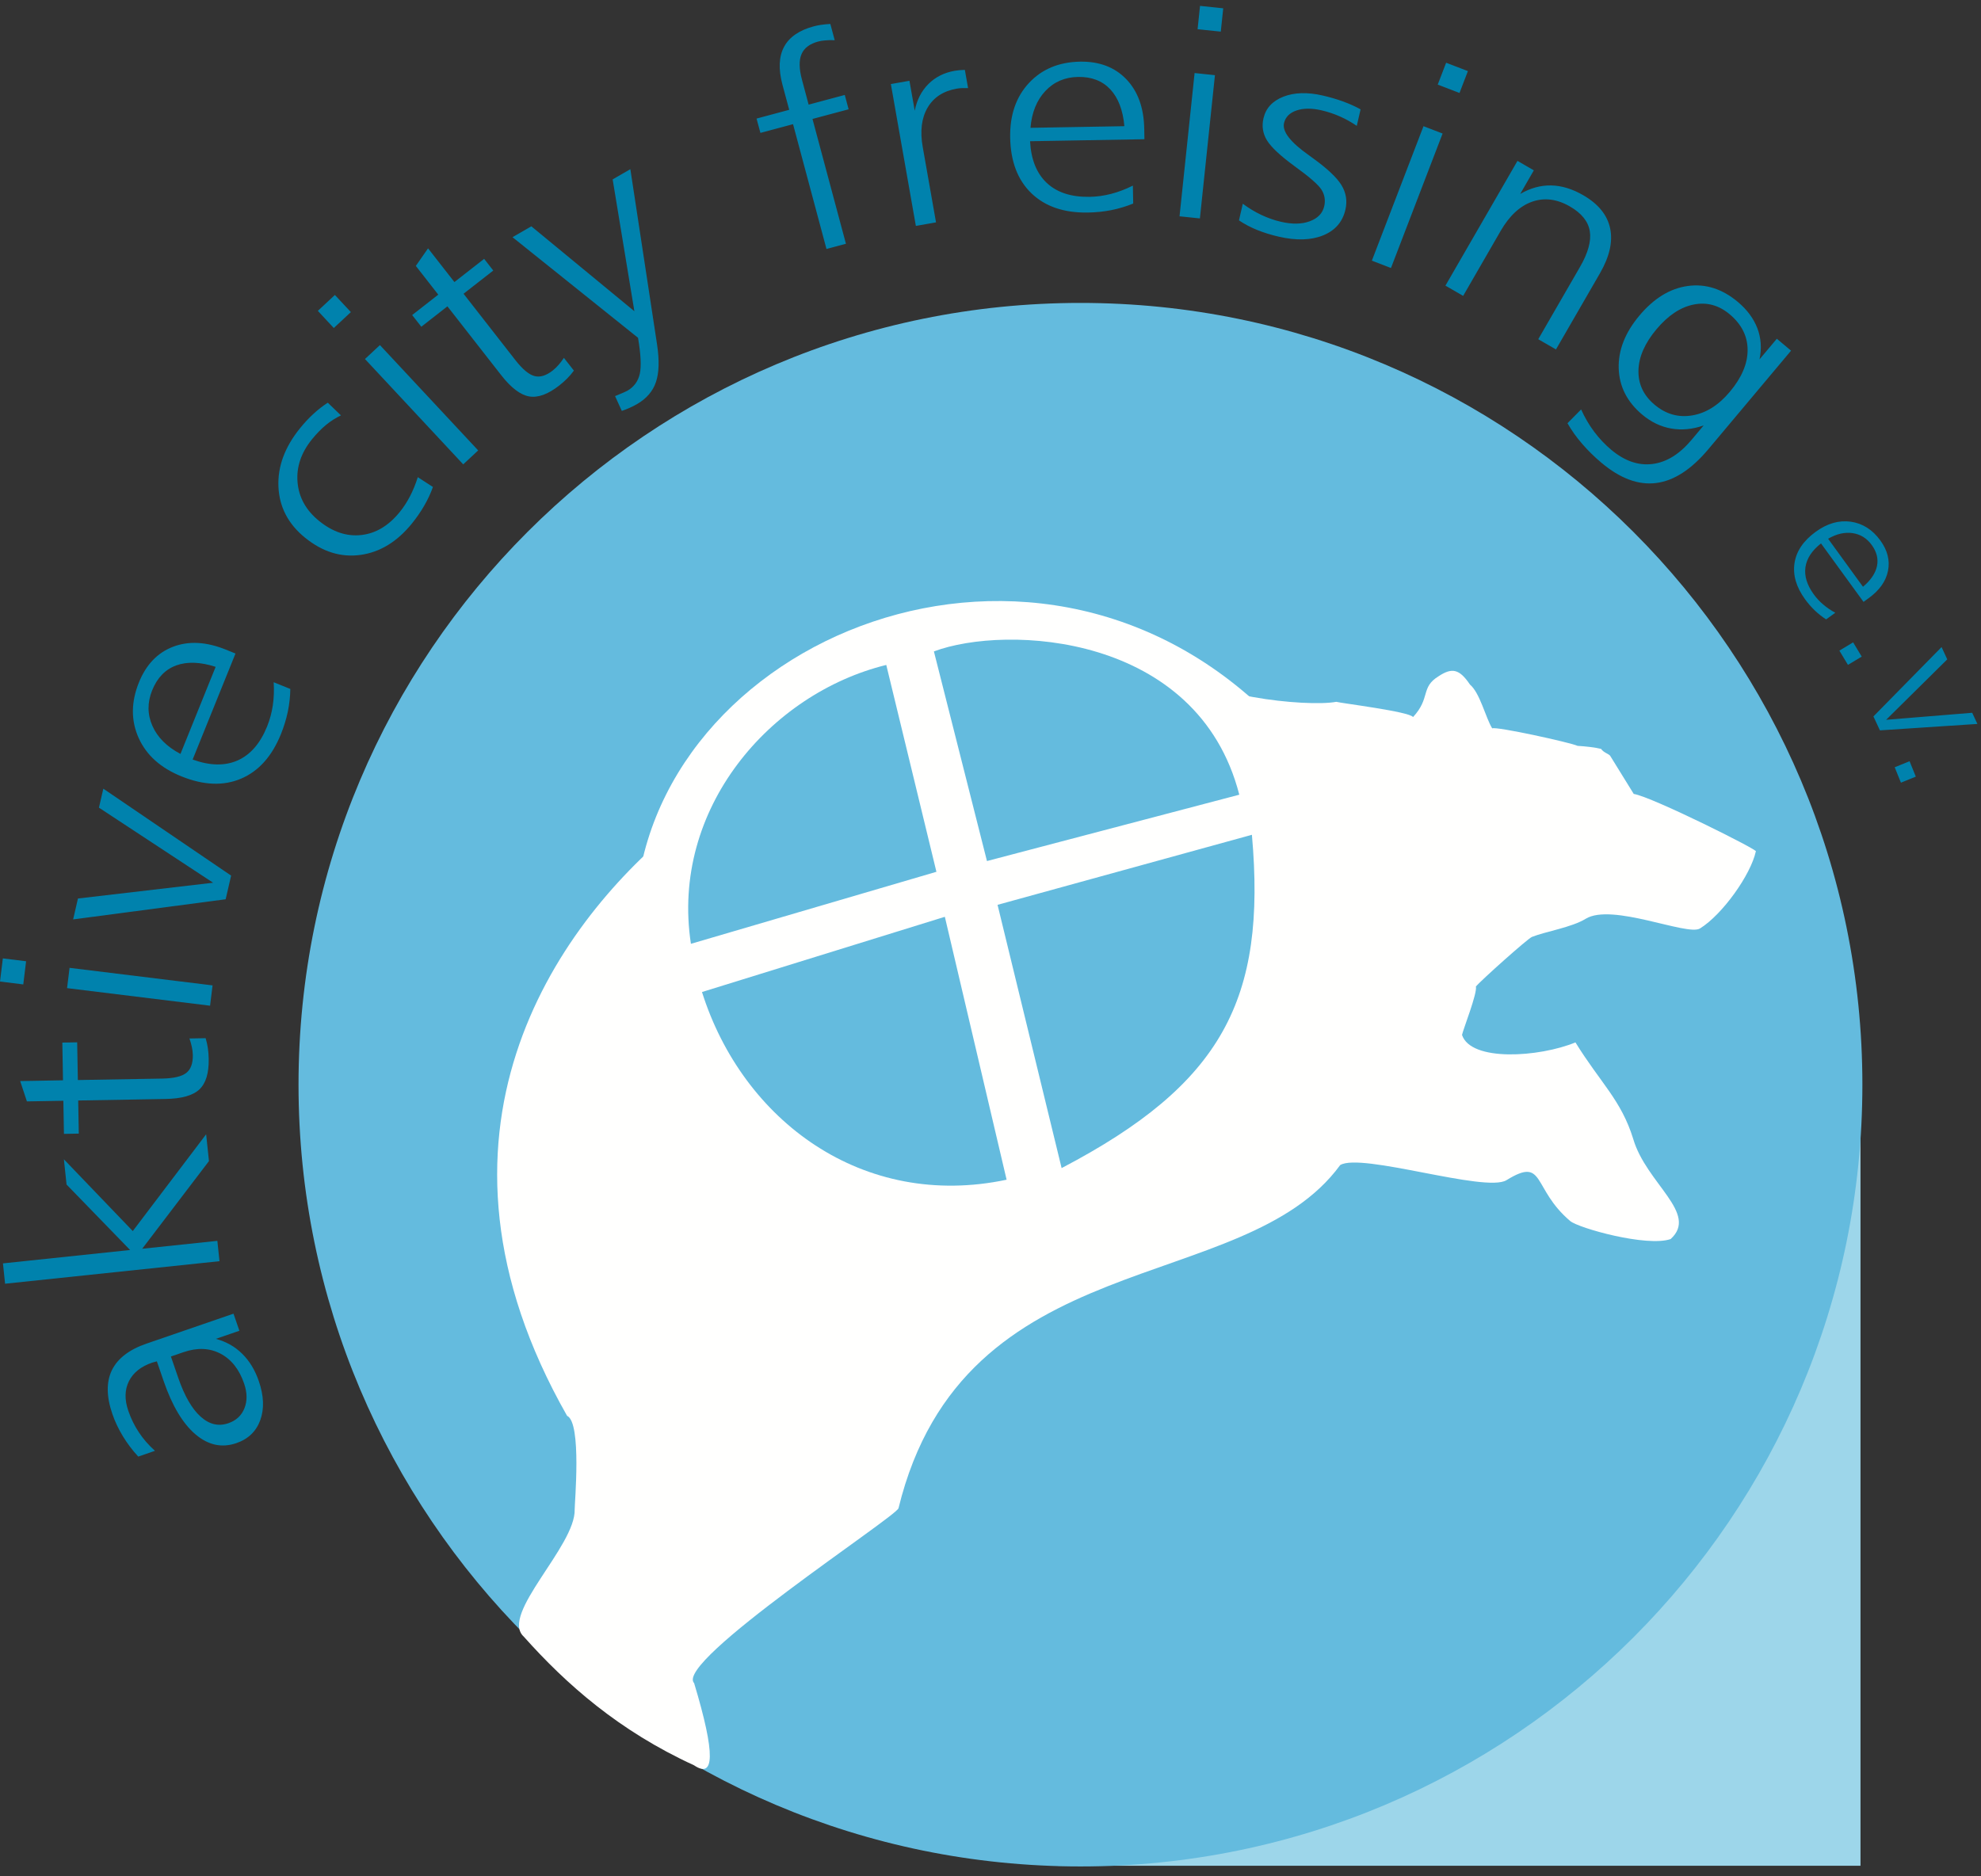
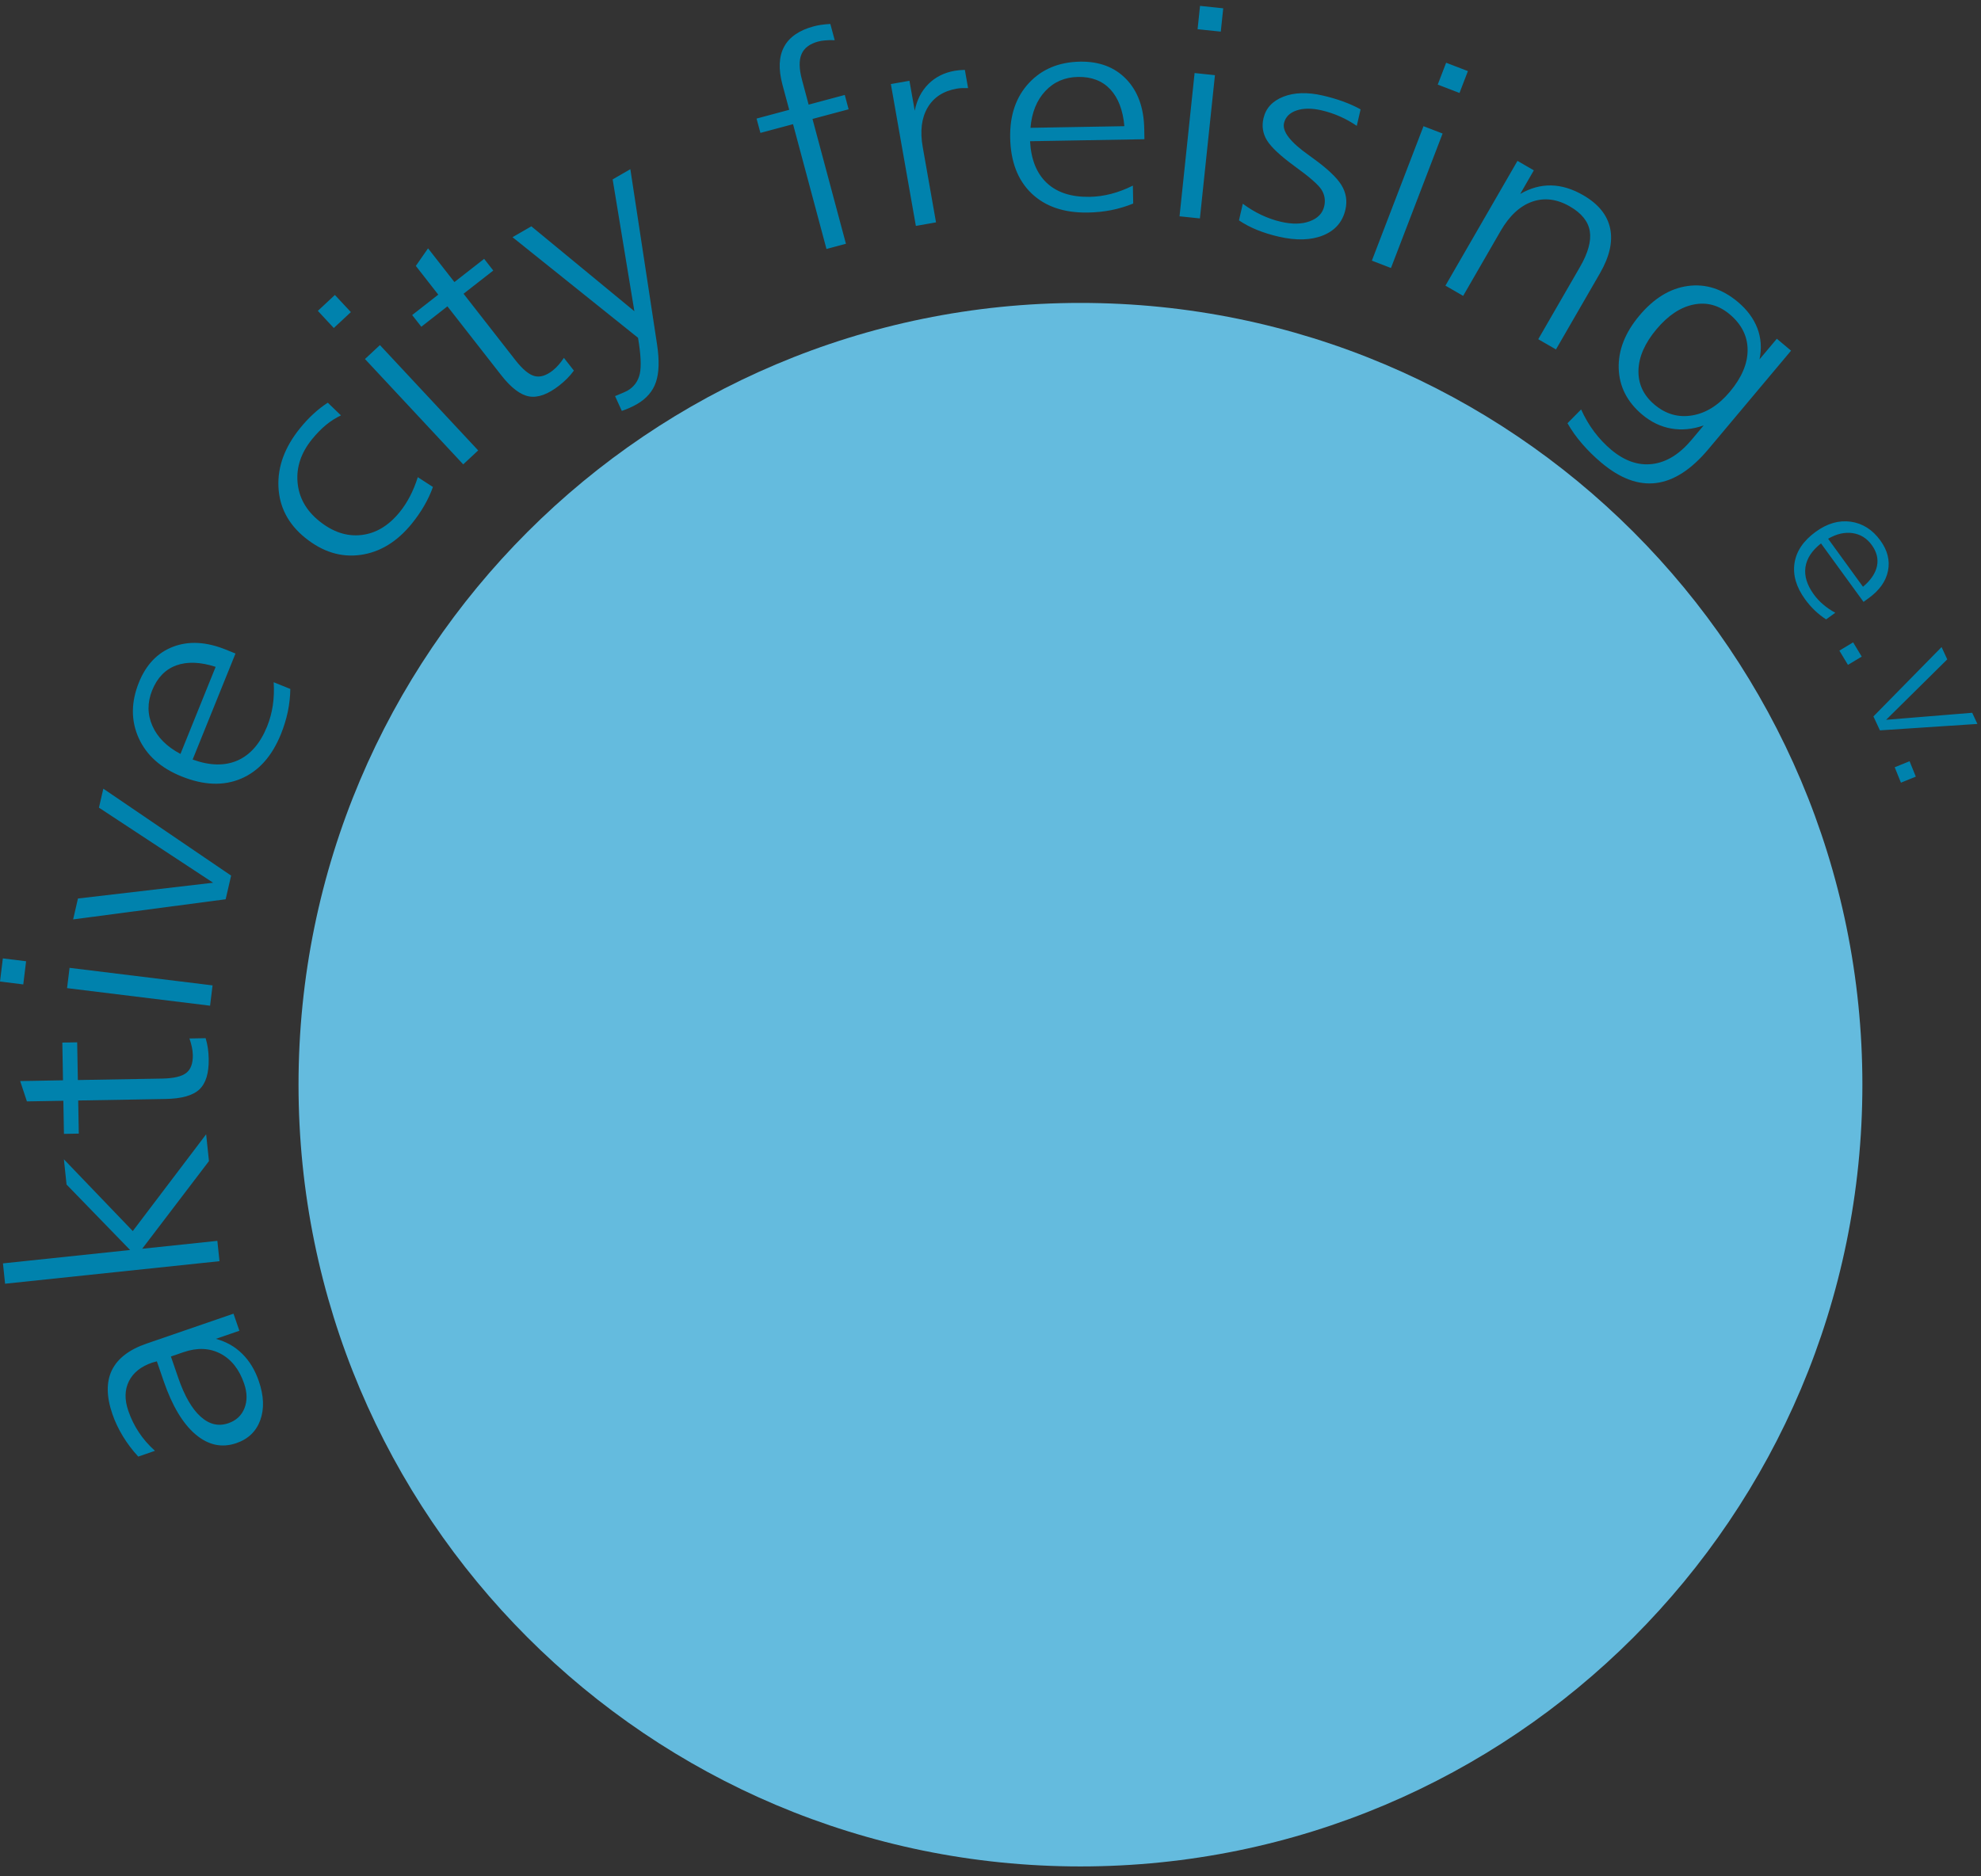
<svg xmlns="http://www.w3.org/2000/svg" viewBox="0 0 114 108">
  <rect x="0" y="0" width="114" height="108" fill="#333333" stroke="none" />
  <g fill="none" fill-rule="evenodd">
-     <polygon fill="#9DD6EA" points="60.864 60.291 107.065 60.291 107.065 107.391 60.864 107.391" />
    <path fill="#64BBDE" d="M62.176,17.436 C87.028,17.436 107.174,37.581 107.174,62.432 C107.174,87.284 87.028,107.43 62.176,107.43 C37.325,107.43 17.179,87.284 17.179,62.432 C17.179,37.581 37.325,17.436 62.176,17.436" />
    <path fill="#0082AD" d="M109.89,43.816 L110.249,44.703 L109.392,45.05 L109.034,44.162 L109.89,43.816 Z M111.731,37.245 L112.059,37.952 L108.54,41.431 L113.494,41.027 L113.793,41.669 L108.183,42.039 L107.809,41.237 L111.731,37.245 Z M106.642,36.974 L107.136,37.794 L106.344,38.27 L105.85,37.45 L106.642,36.974 Z M107.209,33.774 C107.659,33.396 107.926,32.998 108.014,32.584 C108.1,32.169 107.999,31.763 107.709,31.365 C107.428,30.979 107.062,30.752 106.61,30.686 C106.156,30.621 105.688,30.728 105.202,31.01 L107.209,33.774 Z M107.547,34.421 L107.239,34.644 L104.793,31.279 C104.269,31.688 103.971,32.145 103.897,32.649 C103.826,33.153 103.986,33.674 104.378,34.213 C104.53,34.423 104.711,34.618 104.918,34.794 C105.122,34.97 105.356,35.128 105.615,35.269 L105.087,35.652 C104.854,35.502 104.639,35.331 104.437,35.139 C104.236,34.946 104.049,34.732 103.874,34.491 C103.365,33.789 103.163,33.093 103.269,32.406 C103.376,31.721 103.783,31.121 104.49,30.608 C105.15,30.128 105.82,29.935 106.502,30.028 C107.185,30.124 107.753,30.483 108.208,31.109 C108.619,31.674 108.767,32.256 108.649,32.852 C108.532,33.45 108.163,33.971 107.547,34.421 Z M101.254,20.685 L102.251,19.497 L103.069,20.184 L98.309,25.858 C97.329,27.025 96.331,27.671 95.307,27.802 C94.287,27.931 93.239,27.544 92.162,26.64 C91.752,26.297 91.38,25.93 91.048,25.546 C90.715,25.162 90.433,24.766 90.204,24.36 L90.989,23.566 C91.195,24.029 91.446,24.456 91.737,24.846 C92.028,25.235 92.358,25.584 92.721,25.889 C93.489,26.533 94.276,26.806 95.087,26.707 C95.897,26.609 96.649,26.145 97.346,25.315 L98.04,24.487 C97.398,24.713 96.777,24.771 96.173,24.666 C95.571,24.56 95.017,24.295 94.509,23.869 C93.637,23.138 93.186,22.252 93.151,21.208 C93.12,20.163 93.515,19.151 94.34,18.167 C95.177,17.169 96.105,16.6 97.13,16.461 C98.15,16.321 99.109,16.626 100.005,17.377 C100.541,17.827 100.914,18.333 101.131,18.894 C101.344,19.458 101.386,20.053 101.254,20.685 Z M99.537,18.089 C98.914,17.567 98.223,17.378 97.465,17.529 C96.709,17.68 95.994,18.153 95.326,18.95 C94.653,19.752 94.306,20.543 94.288,21.321 C94.27,22.103 94.578,22.759 95.217,23.296 C95.864,23.838 96.585,24.046 97.38,23.911 C98.175,23.778 98.896,23.325 99.544,22.554 C100.23,21.736 100.572,20.932 100.569,20.141 C100.567,19.349 100.221,18.664 99.537,18.089 Z M92.073,15.728 L89.541,20.113 L88.521,19.525 L90.927,15.358 C91.393,14.55 91.58,13.866 91.487,13.303 C91.394,12.743 91.012,12.269 90.342,11.883 C89.599,11.454 88.875,11.363 88.171,11.609 C87.467,11.857 86.86,12.42 86.354,13.297 L84.2,17.03 L83.18,16.441 L87.326,9.26 L88.267,9.804 L87.484,11.162 C88.07,10.824 88.664,10.661 89.264,10.674 C89.866,10.685 90.481,10.873 91.106,11.234 C91.975,11.736 92.493,12.372 92.657,13.139 C92.821,13.908 92.626,14.768 92.073,15.728 Z M83.22,3.611 L84.473,4.092 L83.99,5.351 L82.737,4.869 L83.22,3.611 Z M81.918,7.263 L83.017,7.686 L80.046,15.426 L78.946,15.003 L81.918,7.263 Z M78.297,6.295 L78.078,7.244 C77.771,7.036 77.448,6.853 77.113,6.705 C76.776,6.556 76.423,6.437 76.056,6.352 C75.485,6.22 75.005,6.224 74.606,6.36 C74.21,6.496 73.972,6.74 73.891,7.086 C73.78,7.567 74.255,8.184 75.319,8.933 C75.425,9.015 75.502,9.069 75.552,9.104 C76.382,9.702 76.93,10.22 77.197,10.656 C77.464,11.095 77.541,11.563 77.425,12.065 C77.263,12.771 76.835,13.267 76.139,13.549 C75.448,13.829 74.598,13.855 73.59,13.623 C73.144,13.521 72.73,13.391 72.343,13.236 C71.958,13.079 71.61,12.896 71.298,12.684 L71.519,11.727 C71.865,11.984 72.221,12.199 72.591,12.373 C72.961,12.547 73.332,12.678 73.712,12.765 C74.358,12.915 74.914,12.907 75.371,12.736 C75.833,12.566 76.109,12.28 76.204,11.874 C76.283,11.531 76.231,11.214 76.052,10.925 C75.872,10.636 75.362,10.19 74.523,9.584 C73.688,8.975 73.152,8.473 72.911,8.081 C72.671,7.69 72.603,7.266 72.708,6.813 C72.843,6.225 73.227,5.811 73.859,5.563 C74.488,5.319 75.245,5.297 76.122,5.499 C76.528,5.593 76.915,5.705 77.277,5.836 C77.641,5.969 77.983,6.119 78.297,6.295 Z M69.058,0.339 L70.393,0.479 L70.252,1.821 L68.917,1.681 L69.058,0.339 Z M68.745,4.204 L69.916,4.327 L69.05,12.573 L67.878,12.45 L68.745,4.204 Z M64.704,7.263 C64.622,6.337 64.348,5.628 63.891,5.139 C63.431,4.651 62.814,4.415 62.035,4.428 C61.281,4.442 60.653,4.711 60.157,5.238 C59.662,5.766 59.375,6.471 59.301,7.357 L64.704,7.263 Z M65.847,7.412 L65.858,8.014 L59.277,8.129 C59.332,9.18 59.655,9.982 60.241,10.532 C60.83,11.082 61.651,11.348 62.704,11.33 C63.114,11.323 63.531,11.266 63.946,11.158 C64.359,11.051 64.777,10.891 65.193,10.684 L65.212,11.716 C64.806,11.882 64.388,12.006 63.957,12.094 C63.525,12.179 63.078,12.226 62.607,12.234 C61.233,12.258 60.149,11.888 59.357,11.127 C58.565,10.367 58.156,9.294 58.132,7.913 C58.11,6.622 58.469,5.579 59.209,4.781 C59.952,3.982 60.932,3.57 62.156,3.549 C63.261,3.53 64.15,3.867 64.816,4.56 C65.482,5.254 65.826,6.205 65.847,7.412 Z M55.525,4.022 L55.709,5.069 C55.572,5.069 55.449,5.067 55.342,5.072 C55.236,5.077 55.14,5.088 55.057,5.103 C54.283,5.239 53.725,5.605 53.378,6.199 C53.03,6.796 52.938,7.55 53.101,8.468 L53.865,12.799 L52.705,13.004 L51.266,4.838 L52.336,4.649 L52.64,6.371 C52.764,5.749 53.025,5.238 53.425,4.838 C53.824,4.438 54.326,4.183 54.932,4.076 C55.016,4.062 55.105,4.049 55.199,4.04 C55.292,4.033 55.402,4.027 55.525,4.022 Z M47.783,1.378 L48.034,2.313 C47.825,2.306 47.642,2.309 47.489,2.325 C47.334,2.337 47.201,2.359 47.089,2.389 C46.596,2.521 46.275,2.764 46.124,3.118 C45.973,3.471 45.982,3.964 46.152,4.593 L46.534,6.022 L48.614,5.465 L48.835,6.291 L46.756,6.847 L48.681,14.031 L47.561,14.331 L45.637,7.147 L43.759,7.65 L43.537,6.825 L45.416,6.321 L45.028,4.877 C44.789,3.982 44.819,3.253 45.123,2.691 C45.424,2.13 45.996,1.739 46.835,1.514 C46.959,1.481 47.094,1.454 47.239,1.432 C47.385,1.41 47.567,1.391 47.783,1.378 Z M29.494,13.653 L30.578,13.027 L36.506,17.913 L35.256,10.326 L36.275,9.738 L37.815,19.849 C37.949,20.755 37.926,21.469 37.745,21.998 C37.567,22.523 37.203,22.945 36.655,23.262 C36.528,23.335 36.39,23.405 36.243,23.47 C36.095,23.537 35.943,23.599 35.783,23.652 L35.394,22.797 L35.44,22.781 C35.797,22.635 36.019,22.539 36.103,22.491 C36.488,22.268 36.727,21.938 36.821,21.503 C36.911,21.069 36.877,20.381 36.716,19.442 L29.494,13.653 Z M24.633,14.294 L26.15,16.235 L27.861,14.899 L28.386,15.572 L26.676,16.908 L29.658,20.727 C30.073,21.256 30.438,21.562 30.759,21.645 C31.078,21.73 31.427,21.624 31.807,21.326 C31.929,21.23 32.047,21.117 32.151,20.994 C32.26,20.869 32.359,20.737 32.451,20.598 L33.025,21.332 C32.907,21.495 32.777,21.646 32.635,21.789 C32.495,21.929 32.343,22.063 32.179,22.192 C31.533,22.696 30.957,22.905 30.451,22.818 C29.947,22.73 29.41,22.321 28.84,21.592 L25.748,17.633 L24.246,18.807 L23.719,18.134 L25.221,16.96 L23.93,15.306 L24.633,14.294 Z M18.291,17.893 L19.272,16.978 L20.192,17.964 L19.209,18.88 L18.291,17.893 Z M21.003,20.665 L21.864,19.863 L27.518,25.926 L26.657,26.728 L21.003,20.665 Z M18.863,23.179 L19.621,23.909 C19.317,24.056 19.027,24.237 18.753,24.465 C18.482,24.69 18.215,24.963 17.954,25.285 C17.327,26.059 17.049,26.884 17.123,27.757 C17.197,28.631 17.609,29.375 18.364,29.986 C19.147,30.62 19.957,30.89 20.794,30.795 C21.63,30.702 22.366,30.259 23.007,29.468 C23.229,29.195 23.424,28.891 23.595,28.562 C23.768,28.229 23.917,27.864 24.043,27.466 L24.914,28.03 C24.782,28.401 24.614,28.762 24.409,29.113 C24.206,29.465 23.97,29.804 23.706,30.131 C22.854,31.183 21.865,31.786 20.744,31.94 C19.623,32.095 18.562,31.765 17.559,30.953 C16.591,30.169 16.078,29.192 16.024,28.03 C15.969,26.868 16.382,25.739 17.263,24.652 C17.511,24.345 17.766,24.07 18.029,23.83 C18.289,23.587 18.57,23.369 18.863,23.179 Z M12.41,38.383 C11.525,38.097 10.766,38.072 10.137,38.302 C9.508,38.535 9.049,39.011 8.757,39.733 C8.475,40.432 8.477,41.116 8.77,41.778 C9.061,42.441 9.599,42.979 10.385,43.395 L12.41,38.383 Z M12.993,37.39 L13.552,37.616 L11.086,43.718 C12.076,44.077 12.939,44.094 13.675,43.77 C14.411,43.442 14.977,42.791 15.371,41.814 C15.526,41.433 15.635,41.027 15.699,40.603 C15.762,40.182 15.779,39.734 15.75,39.269 L16.707,39.656 C16.701,40.094 16.652,40.528 16.564,40.959 C16.473,41.389 16.342,41.82 16.166,42.256 C15.651,43.53 14.888,44.384 13.878,44.816 C12.868,45.248 11.721,45.205 10.441,44.687 C9.244,44.203 8.423,43.465 7.977,42.472 C7.532,41.476 7.537,40.413 7.995,39.278 C8.409,38.252 9.067,37.567 9.965,37.224 C10.864,36.883 11.874,36.938 12.993,37.39 Z M4.209,52.92 L4.486,51.717 L12.264,50.809 L5.694,46.488 L5.946,45.396 L13.3,50.399 L12.986,51.761 L4.209,52.92 Z M0,56.496 L0.164,55.164 L1.502,55.329 L1.339,56.662 L0,56.496 Z M3.859,56.876 L4.003,55.708 L12.232,56.718 L12.089,57.887 L3.859,56.876 Z M1.161,62.225 L3.625,62.181 L3.587,60.01 L4.441,59.995 L4.48,62.166 L9.324,62.082 C9.995,62.07 10.46,61.962 10.72,61.755 C10.979,61.552 11.105,61.209 11.096,60.727 C11.093,60.571 11.074,60.41 11.038,60.251 C11.004,60.09 10.957,59.932 10.902,59.774 L11.834,59.757 C11.892,59.949 11.935,60.145 11.964,60.343 C11.991,60.539 12.006,60.742 12.01,60.95 C12.025,61.77 11.846,62.355 11.472,62.708 C11.097,63.058 10.448,63.24 9.522,63.256 L4.5,63.344 L4.534,65.249 L3.68,65.265 L3.646,63.359 L1.548,63.395 L1.161,62.225 Z M0.292,73.89 L0.17,72.719 L7.487,71.949 L3.83,68.181 L3.677,66.728 L7.641,70.859 L11.863,65.288 L12.025,66.831 L8.183,71.877 L12.508,71.422 L12.631,72.593 L0.292,73.89 Z M8.434,77.336 L13.437,75.614 L13.776,76.597 L12.422,77.063 C13.018,77.224 13.525,77.511 13.94,77.924 C14.359,78.338 14.676,78.86 14.893,79.493 C15.185,80.339 15.213,81.087 14.98,81.737 C14.743,82.389 14.285,82.83 13.605,83.064 C12.768,83.352 11.985,83.183 11.252,82.562 C10.518,81.939 9.907,80.915 9.416,79.489 L9.027,78.358 C8.995,78.369 8.953,78.38 8.893,78.394 C8.835,78.407 8.79,78.42 8.758,78.431 C8.108,78.654 7.662,79.012 7.417,79.505 C7.173,79.998 7.162,80.564 7.385,81.209 C7.538,81.657 7.744,82.071 7.993,82.446 C8.243,82.825 8.55,83.177 8.917,83.508 L7.956,83.84 C7.614,83.47 7.32,83.076 7.07,82.666 C6.819,82.251 6.617,81.826 6.467,81.39 C6.121,80.383 6.112,79.543 6.439,78.866 C6.771,78.189 7.435,77.68 8.434,77.336 Z M10.26,79.313 C10.616,80.347 11.044,81.089 11.541,81.537 C12.04,81.988 12.574,82.115 13.141,81.919 C13.592,81.764 13.901,81.476 14.067,81.056 C14.236,80.633 14.228,80.158 14.046,79.631 C13.764,78.811 13.31,78.24 12.683,77.912 C12.054,77.585 11.346,77.559 10.556,77.831 L9.835,78.079 L10.26,79.313 Z" />
-     <path fill="#FFFFFE" d="M101.042,49.006 C100.754,50.342 99.123,52.642 97.826,53.443 C97.101,53.89 92.76,51.953 91.25,52.885 C90.448,53.38 88.93,53.618 88.156,53.929 C87.913,54.026 85.212,56.441 84.933,56.783 C85.025,57.159 84.205,59.236 84.134,59.568 C84.644,61.121 88.57,60.859 90.662,60 C92.101,62.333 93.297,63.318 93.987,65.558 C94.739,68.122 97.773,69.844 96.138,71.32 C94.766,71.789 90.841,70.689 90.361,70.282 C88.148,68.407 88.93,66.549 86.694,67.929 C85.49,68.672 78.326,66.319 77.123,67.061 C71.528,74.72 55.462,71.44 51.706,86.812 C51.589,87.292 38.761,95.662 39.945,96.88 C41.194,101.03 41.105,102.394 39.936,101.607 C35.62,99.629 32.58,96.94 30.135,94.196 C28.758,92.926 33.13,88.989 33.071,86.886 C33.062,86.562 33.49,81.882 32.634,81.493 C23.421,65.306 31.986,53.32 38.817,47.697 C44.533,41.454 56.975,39.862 68.129,38.306 C68.728,40.042 75.213,40.714 76.896,40.396 C77.241,40.485 81.123,40.961 81.316,41.274 C82.332,40.178 81.74,39.571 82.777,38.93 C83.568,38.403 83.991,38.513 84.59,39.4 C85.177,39.901 85.485,41.298 85.872,41.925 C86.081,41.796 90.393,42.743 90.785,42.931 C91.215,42.955 91.809,43.02 92.139,43.106 C92.267,43.314 92.597,43.4 92.661,43.505 L94.016,45.698 C95.045,45.851 101.308,48.987 101.042,49.006" />
-     <path fill="#FFFFFE" d="M72.47,40.607 C83.362,67.172 45.471,82.598 36.575,54.144 C35.692,37.898 58.178,27.34 72.47,40.607" />
-     <path fill="#64BBDE" d="M51.002 38.273L53.888 50.18 39.76 54.325C38.572 46.559 44.318 39.917 51.002 38.273M54.373 52.77L40.397 57.1C42.74 64.517 49.659 69.65 57.927 67.903L54.373 52.77zM72.043 48.05L57.406 52.081 61.093 67.234C70.35 62.39 72.885 57.515 72.043 48.05M53.743 37.495L56.797 49.561 71.317 45.742C68.923 36.434 57.882 35.941 53.743 37.495" />
  </g>
</svg>